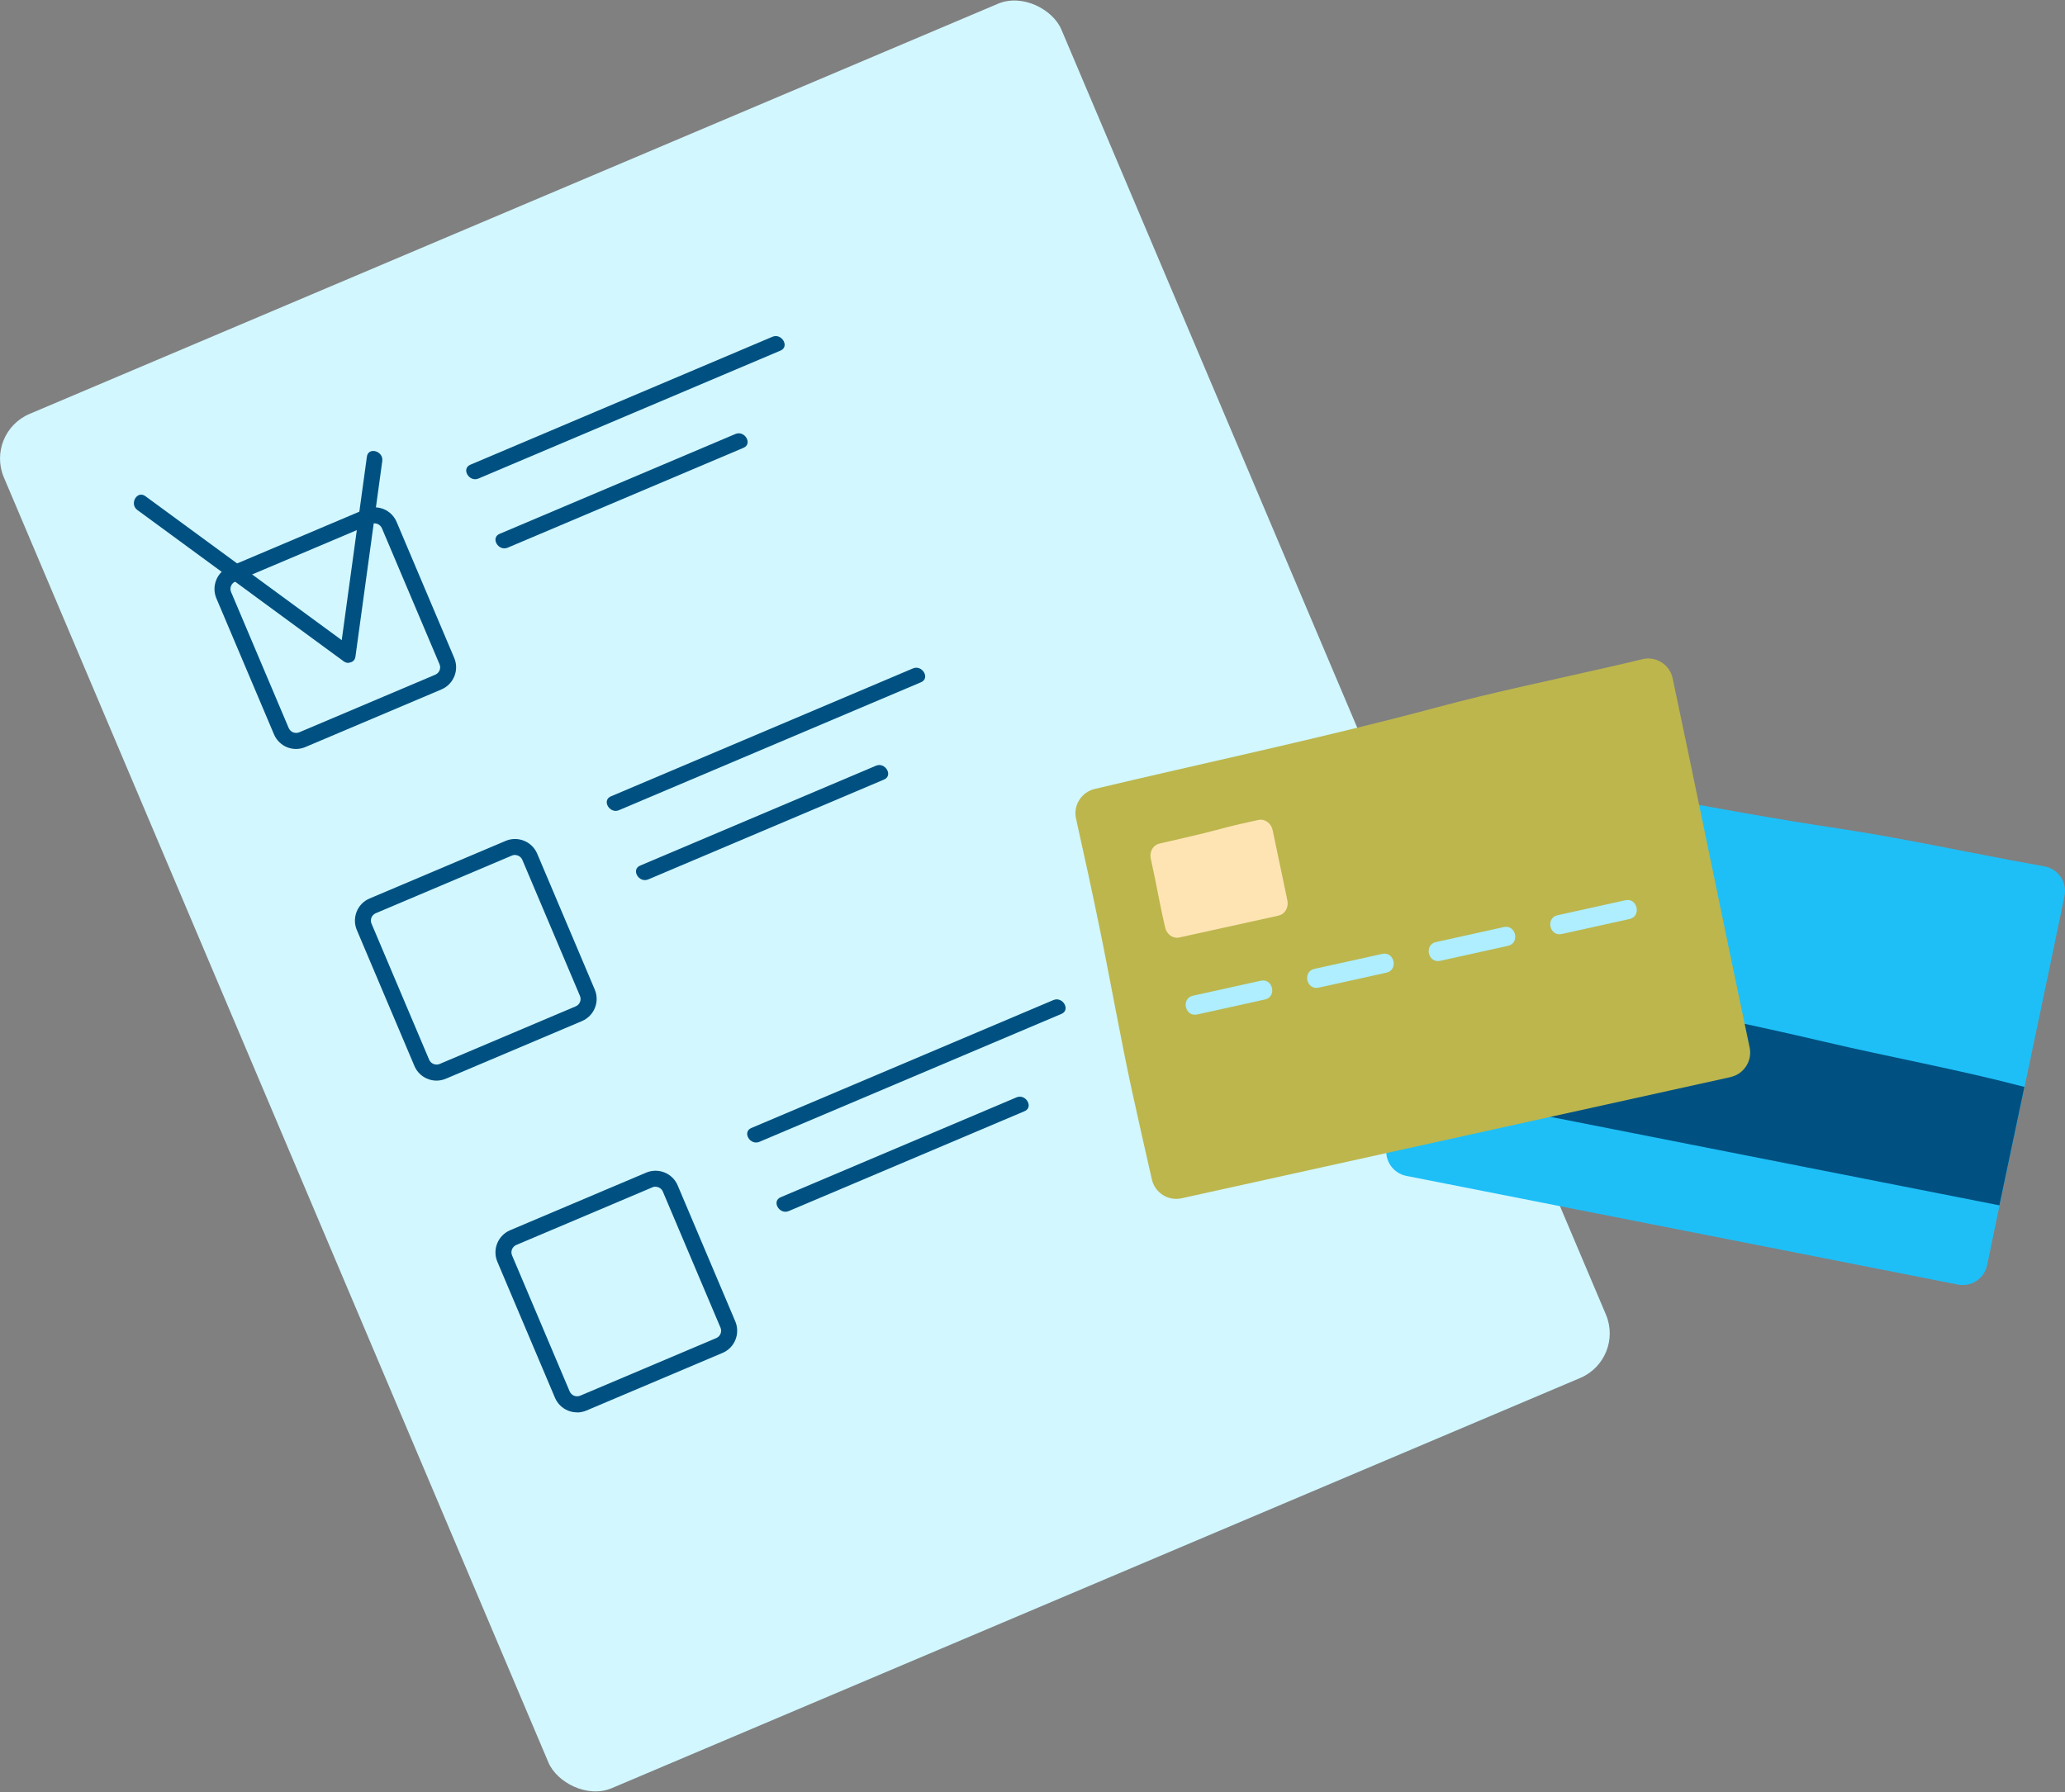
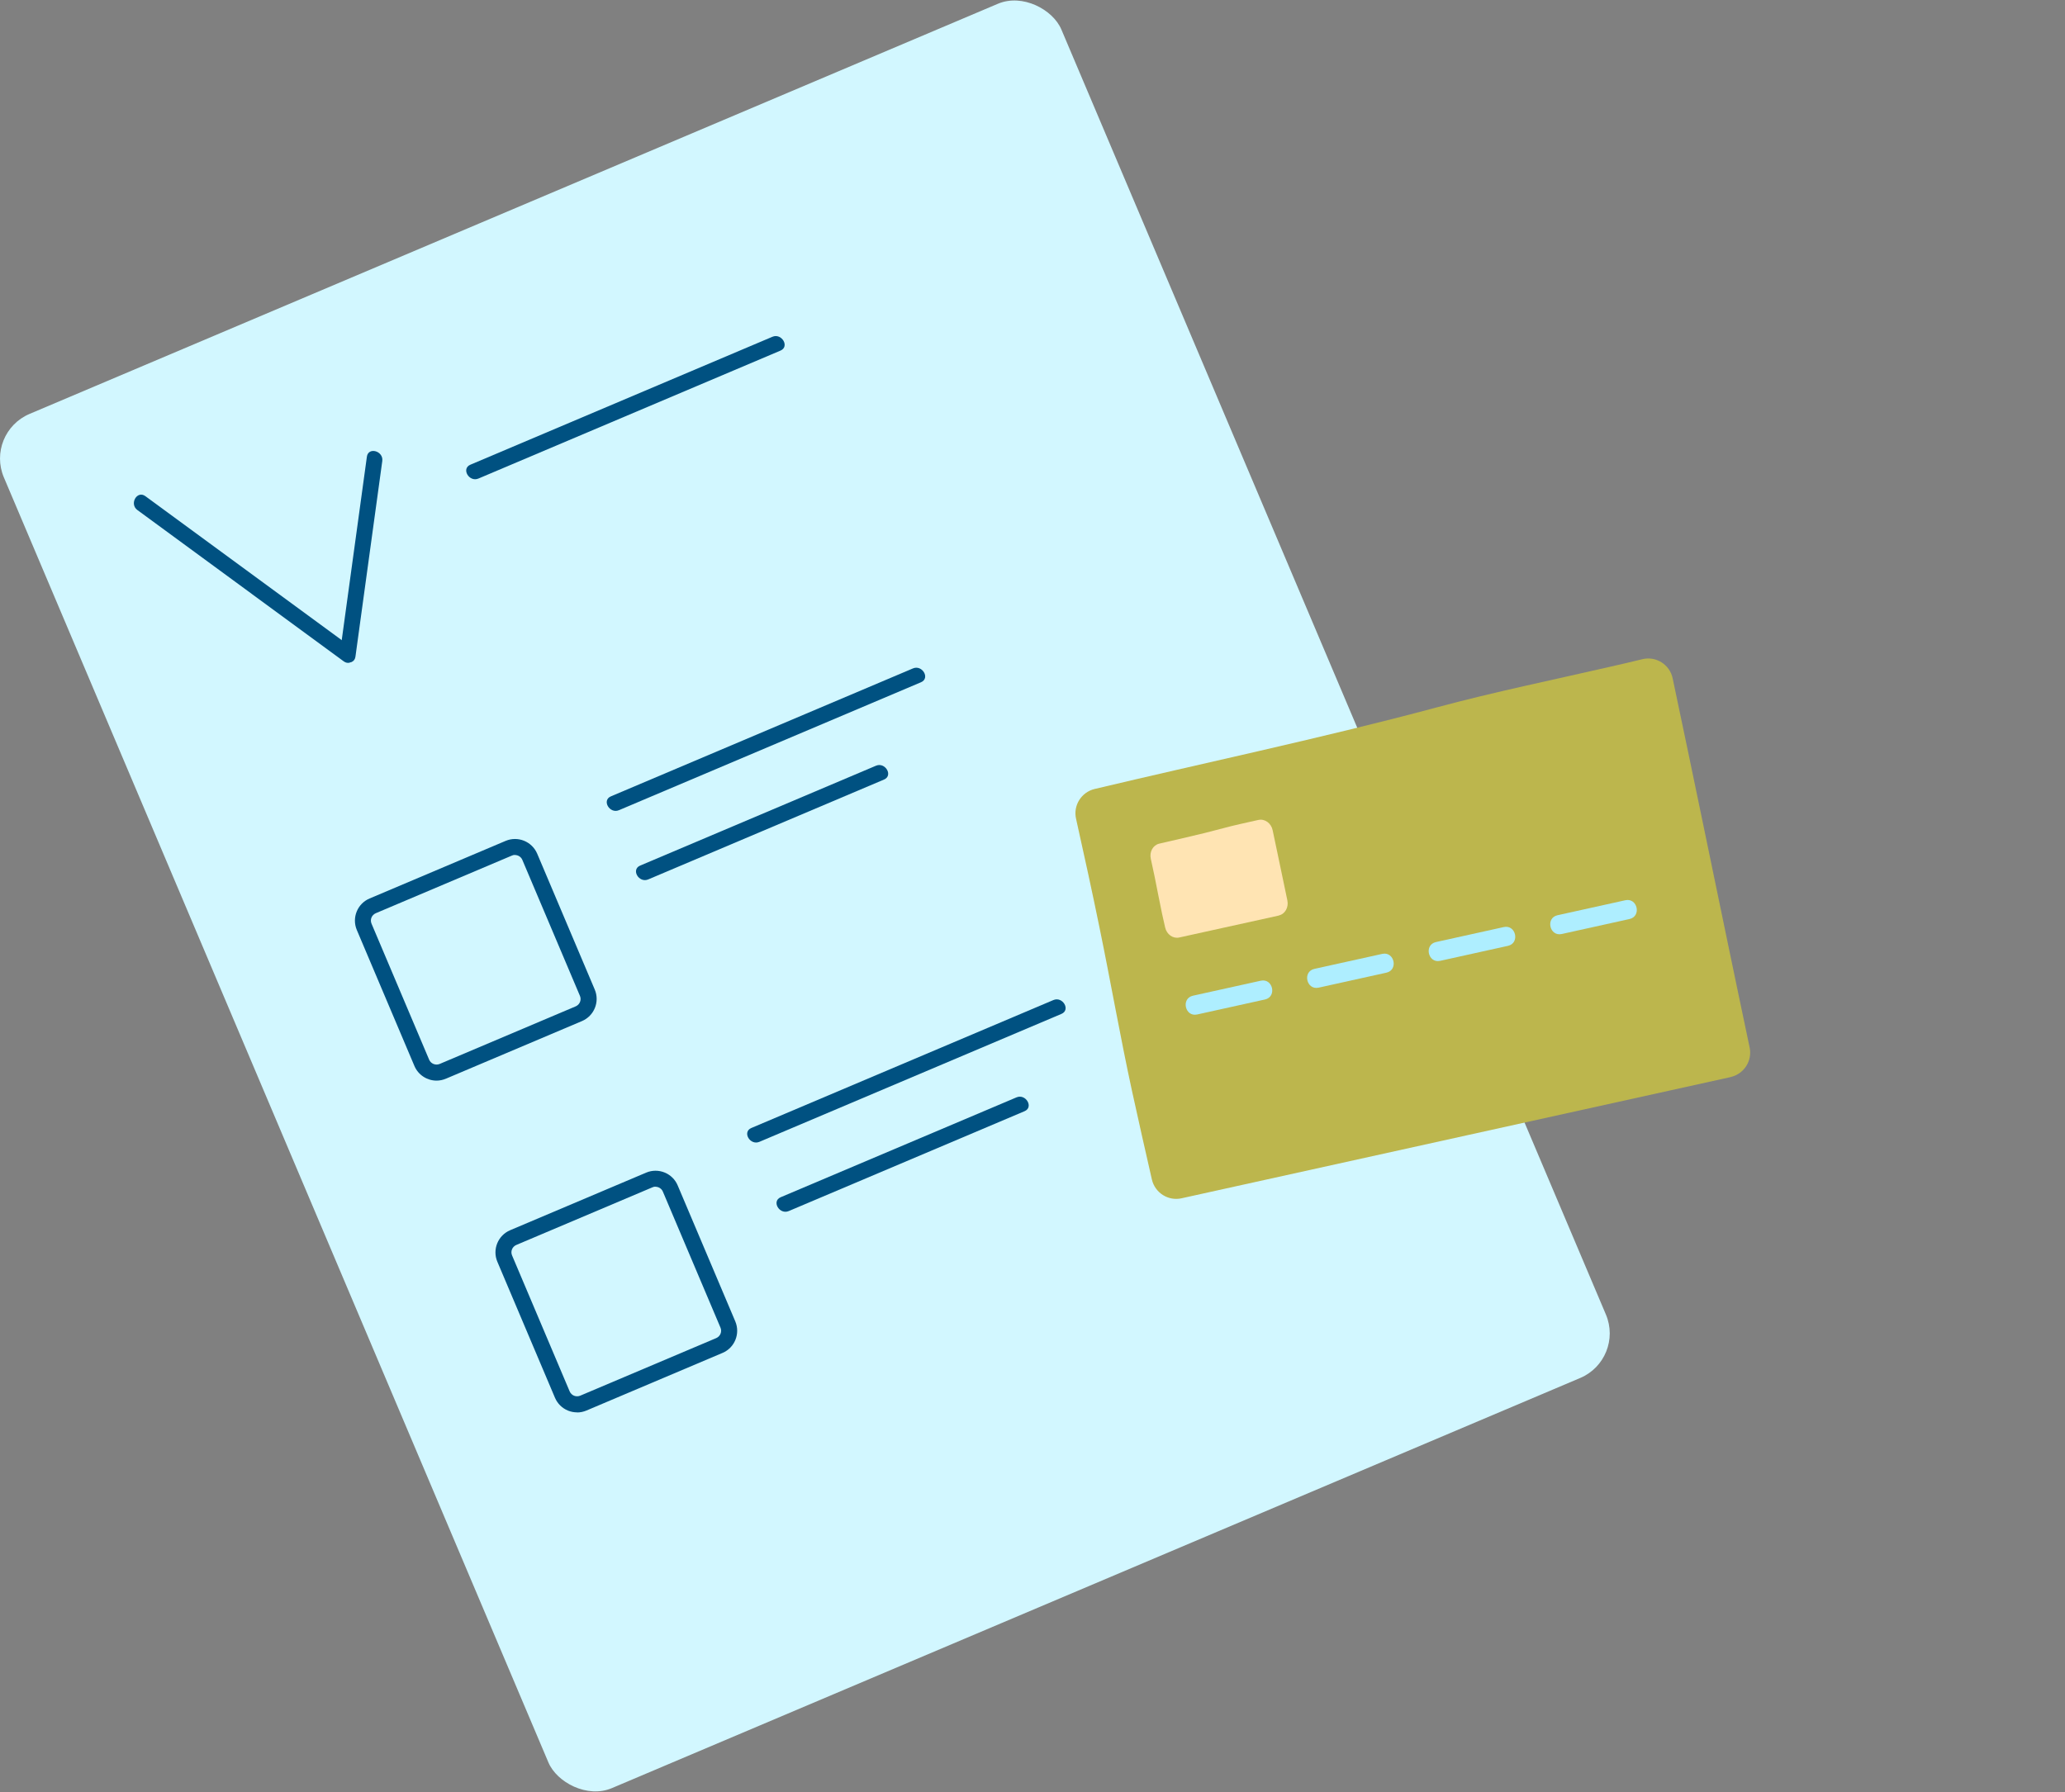
<svg xmlns="http://www.w3.org/2000/svg" id="Ebene_2" viewBox="0 0 213.21 185.07">
  <rect x="0" y="0" width="213.21" height="185.07" fill="#808080" stroke="none" />
  <defs>
    <style>.cls-1{fill:#005181;}.cls-2{fill:#ffe4b3;}.cls-3{fill:#bcb64d;}.cls-4{fill:#d2f7ff;}.cls-5{fill:#aeeeff;}.cls-6{fill:#1ebff7;}</style>
  </defs>
  <g id="Ebene_3">
    <g>
      <rect class="cls-4" x="23.81" y="15.47" width="118.58" height="154.13" rx="5" ry="5" transform="translate(-29.51 39.74) rotate(-22.96)" />
-       <path class="cls-1" d="m30.57,77.35c-.31,0-.63-.06-.93-.18-.61-.25-1.09-.72-1.35-1.33l-5.95-14.05c-.53-1.26.06-2.71,1.31-3.25l14.05-5.95c.61-.26,1.28-.26,1.9-.02.61.25,1.09.72,1.35,1.33l5.95,14.05c.53,1.26-.06,2.71-1.32,3.25l-14.05,5.95c-.31.13-.64.2-.97.2Zm8.1-23.31c-.11,0-.22.02-.32.07l-14.05,5.95c-.42.18-.62.66-.44,1.08l5.95,14.05c.09.2.25.36.45.44.21.08.43.08.63,0l14.05-5.95c.42-.18.62-.66.44-1.08l-5.95-14.05c-.09-.2-.25-.36-.45-.44-.1-.04-.21-.06-.31-.06Z" />
      <path class="cls-1" d="m45.08,111.6c-.97,0-1.89-.57-2.29-1.51l-5.95-14.05c-.53-1.26.06-2.72,1.32-3.25l14.05-5.95c1.26-.53,2.71.06,3.25,1.31l5.95,14.05c.53,1.26-.06,2.71-1.32,3.25l-14.05,5.95c-.31.13-.64.2-.96.2Zm8.09-23.31c-.11,0-.22.02-.32.07l-14.05,5.95c-.42.18-.62.66-.44,1.08l5.95,14.05c.18.42.67.61,1.08.44l14.05-5.95.32.76-.32-.76c.42-.18.62-.66.44-1.08l-5.95-14.05c-.13-.31-.44-.5-.76-.5Z" />
      <path class="cls-1" d="m59.58,145.86c-.31,0-.63-.06-.93-.18-.61-.25-1.09-.72-1.35-1.33l-5.95-14.05c-.53-1.26.06-2.71,1.32-3.25l14.05-5.95c1.26-.53,2.72.06,3.25,1.32l5.95,14.05c.53,1.26-.06,2.72-1.32,3.25l-14.05,5.95c-.31.13-.64.2-.97.2Zm8.1-23.31c-.11,0-.22.02-.32.07l-14.05,5.95c-.42.18-.62.66-.44,1.08l5.95,14.05c.09.2.25.36.45.44.2.08.43.08.63,0l14.05-5.95c.42-.18.62-.66.44-1.08l-5.95-14.05c-.13-.31-.44-.5-.76-.5Z" />
      <path class="cls-1" d="m49.4,49.42c10.39-4.4,20.79-8.81,31.18-13.21.98-.41.13-1.84-.83-1.43-10.39,4.4-20.79,8.81-31.18,13.21-.98.41-.13,1.84.83,1.43h0Z" />
-       <path class="cls-1" d="m52.42,56.56c8.11-3.44,16.22-6.87,24.34-10.31.98-.41.13-1.84-.83-1.43-8.11,3.44-16.22,6.87-24.34,10.31-.98.41-.13,1.84.83,1.43h0Z" />
      <path class="cls-1" d="m14.18,52.67c7.1,5.21,14.21,10.42,21.31,15.63.86.63,1.68-.8.83-1.43-7.1-5.21-14.21-10.42-21.31-15.63-.86-.63-1.68.8-.83,1.43h0Z" />
      <path class="cls-1" d="m37.88,47.17c-.92,6.73-1.85,13.47-2.77,20.2-.14,1.04,1.45,1.49,1.59.44.92-6.73,1.85-13.47,2.77-20.2.14-1.04-1.45-1.49-1.59-.44h0Z" />
      <path class="cls-1" d="m63.91,83.67c10.39-4.4,20.79-8.81,31.18-13.21.98-.41.13-1.84-.83-1.43-10.39,4.4-20.79,8.81-31.18,13.21-.98.41-.13,1.84.83,1.43h0Z" />
      <path class="cls-1" d="m66.93,90.82c8.11-3.44,16.22-6.87,24.34-10.31.98-.41.13-1.84-.83-1.43-8.11,3.44-16.22,6.87-24.34,10.31-.98.41-.13,1.84.83,1.43h0Z" />
      <path class="cls-1" d="m78.41,117.92c10.39-4.4,20.79-8.81,31.18-13.21.98-.41.13-1.84-.83-1.43-10.39,4.4-20.79,8.81-31.18,13.21-.98.41-.13,1.84.83,1.43h0Z" />
      <path class="cls-1" d="m81.44,125.07c8.11-3.44,16.22-6.87,24.34-10.31.98-.41.13-1.84-.83-1.43-8.11,3.44-16.22,6.87-24.34,10.31-.98.41-.13,1.84.83,1.43h0Z" />
    </g>
    <g>
      <g>
-         <path class="cls-6" d="m202.14,132.66l-56.93-11.22c-1.39-.27-2.3-1.62-2.04-3.01.39-2.06.78-4.12,1.18-6.18.2-1.02.4-2.04.6-3.06.7-3.48,1.48-6.94,2.27-10.4.47-2.11.95-4.22,1.4-6.33.8-3.76,1.55-7.54,2.29-11.31.27-1.39,1.6-2.3,2.99-2.05,5.67,1.03,11.32,2.11,16.98,3.18,6.25,1.18,12.52,2.31,18.81,3.26,6.05.91,12.04,2.19,18.06,3.32,1.11.21,2.21.41,3.32.61,1.44.25,2.38,1.64,2.09,3.06-1.04,5.04-2.1,10.08-3.16,15.12-.32,1.54-.65,3.08-.97,4.62-.86,4.07-1.72,8.14-2.58,12.22-.43,2.05-.85,4.11-1.28,6.16-.29,1.39-1.63,2.29-3.02,2.01Z" />
-         <path class="cls-1" d="m206.44,124.48l-62.09-12.24c.2-1.02.4-2.04.6-3.06.7-3.48,1.48-6.94,2.27-10.4,6.36,1.48,12.75,2.79,19.14,4.09,7.31,1.49,14.62,2.98,21.9,4.69,6.91,1.63,13.88,2.88,20.76,4.69-.86,4.07-1.72,8.14-2.58,12.22Z" />
-       </g>
+         </g>
      <g>
        <path class="cls-3" d="m178.68,111.23c1.38-.31,2.26-1.67,1.97-3.05-1.62-7.66-3.2-15.34-4.79-23.01-1.05-5.04-2.09-10.08-3.16-15.12-.3-1.43-1.73-2.32-3.14-1.97-1.09.27-2.19.52-3.28.77-5.96,1.37-11.96,2.6-17.88,4.19-6.15,1.65-12.34,3.12-18.54,4.55-5.61,1.29-11.23,2.56-16.84,3.89-1.37.33-2.23,1.7-1.92,3.07.84,3.76,1.66,7.51,2.43,11.28,1.15,5.59,2.13,11.22,3.34,16.8.67,3.06,1.36,6.12,2.06,9.18.32,1.38,1.69,2.25,3.07,1.94l56.66-12.51Z" />
        <path class="cls-2" d="m132.04,94.54c.64-.14,1.03-.83.88-1.55-.32-1.51-.63-3.03-.95-4.54-.19-.9-.38-1.81-.57-2.71-.15-.73-.82-1.21-1.47-1.06,0,0,0,0-.01,0-1.22.28-2.45.53-3.65.86-1.26.34-2.52.65-3.79.94-.93.22-1.87.43-2.8.65-.63.15-1.02.84-.86,1.56.14.62.27,1.24.4,1.87.26,1.28.5,2.57.77,3.84.1.46.2.92.31,1.38.16.72.81,1.18,1.45,1.04l10.3-2.27Z" />
        <path class="cls-5" d="m123.6,104.77c2.34-.52,4.67-1.03,7.01-1.55,1.25-.28.82-2.21-.43-1.94-2.34.52-4.67,1.03-7.01,1.55-1.25.28-.82,2.21.43,1.94h0Z" />
        <path class="cls-5" d="m136.14,102c2.34-.52,4.67-1.03,7.01-1.55,1.25-.28.82-2.21-.43-1.94-2.34.52-4.67,1.03-7.01,1.55-1.25.28-.82,2.21.43,1.94h0Z" />
        <path class="cls-5" d="m148.69,99.23c2.34-.52,4.67-1.03,7.01-1.55,1.25-.28.82-2.21-.43-1.94-2.34.52-4.67,1.03-7.01,1.55-1.25.28-.82,2.21.43,1.94h0Z" />
        <path class="cls-5" d="m161.24,96.46c2.34-.52,4.67-1.03,7.01-1.55,1.25-.28.82-2.21-.43-1.94-2.34.52-4.67,1.03-7.01,1.55-1.25.28-.82,2.21.43,1.94h0Z" />
      </g>
    </g>
  </g>
</svg>